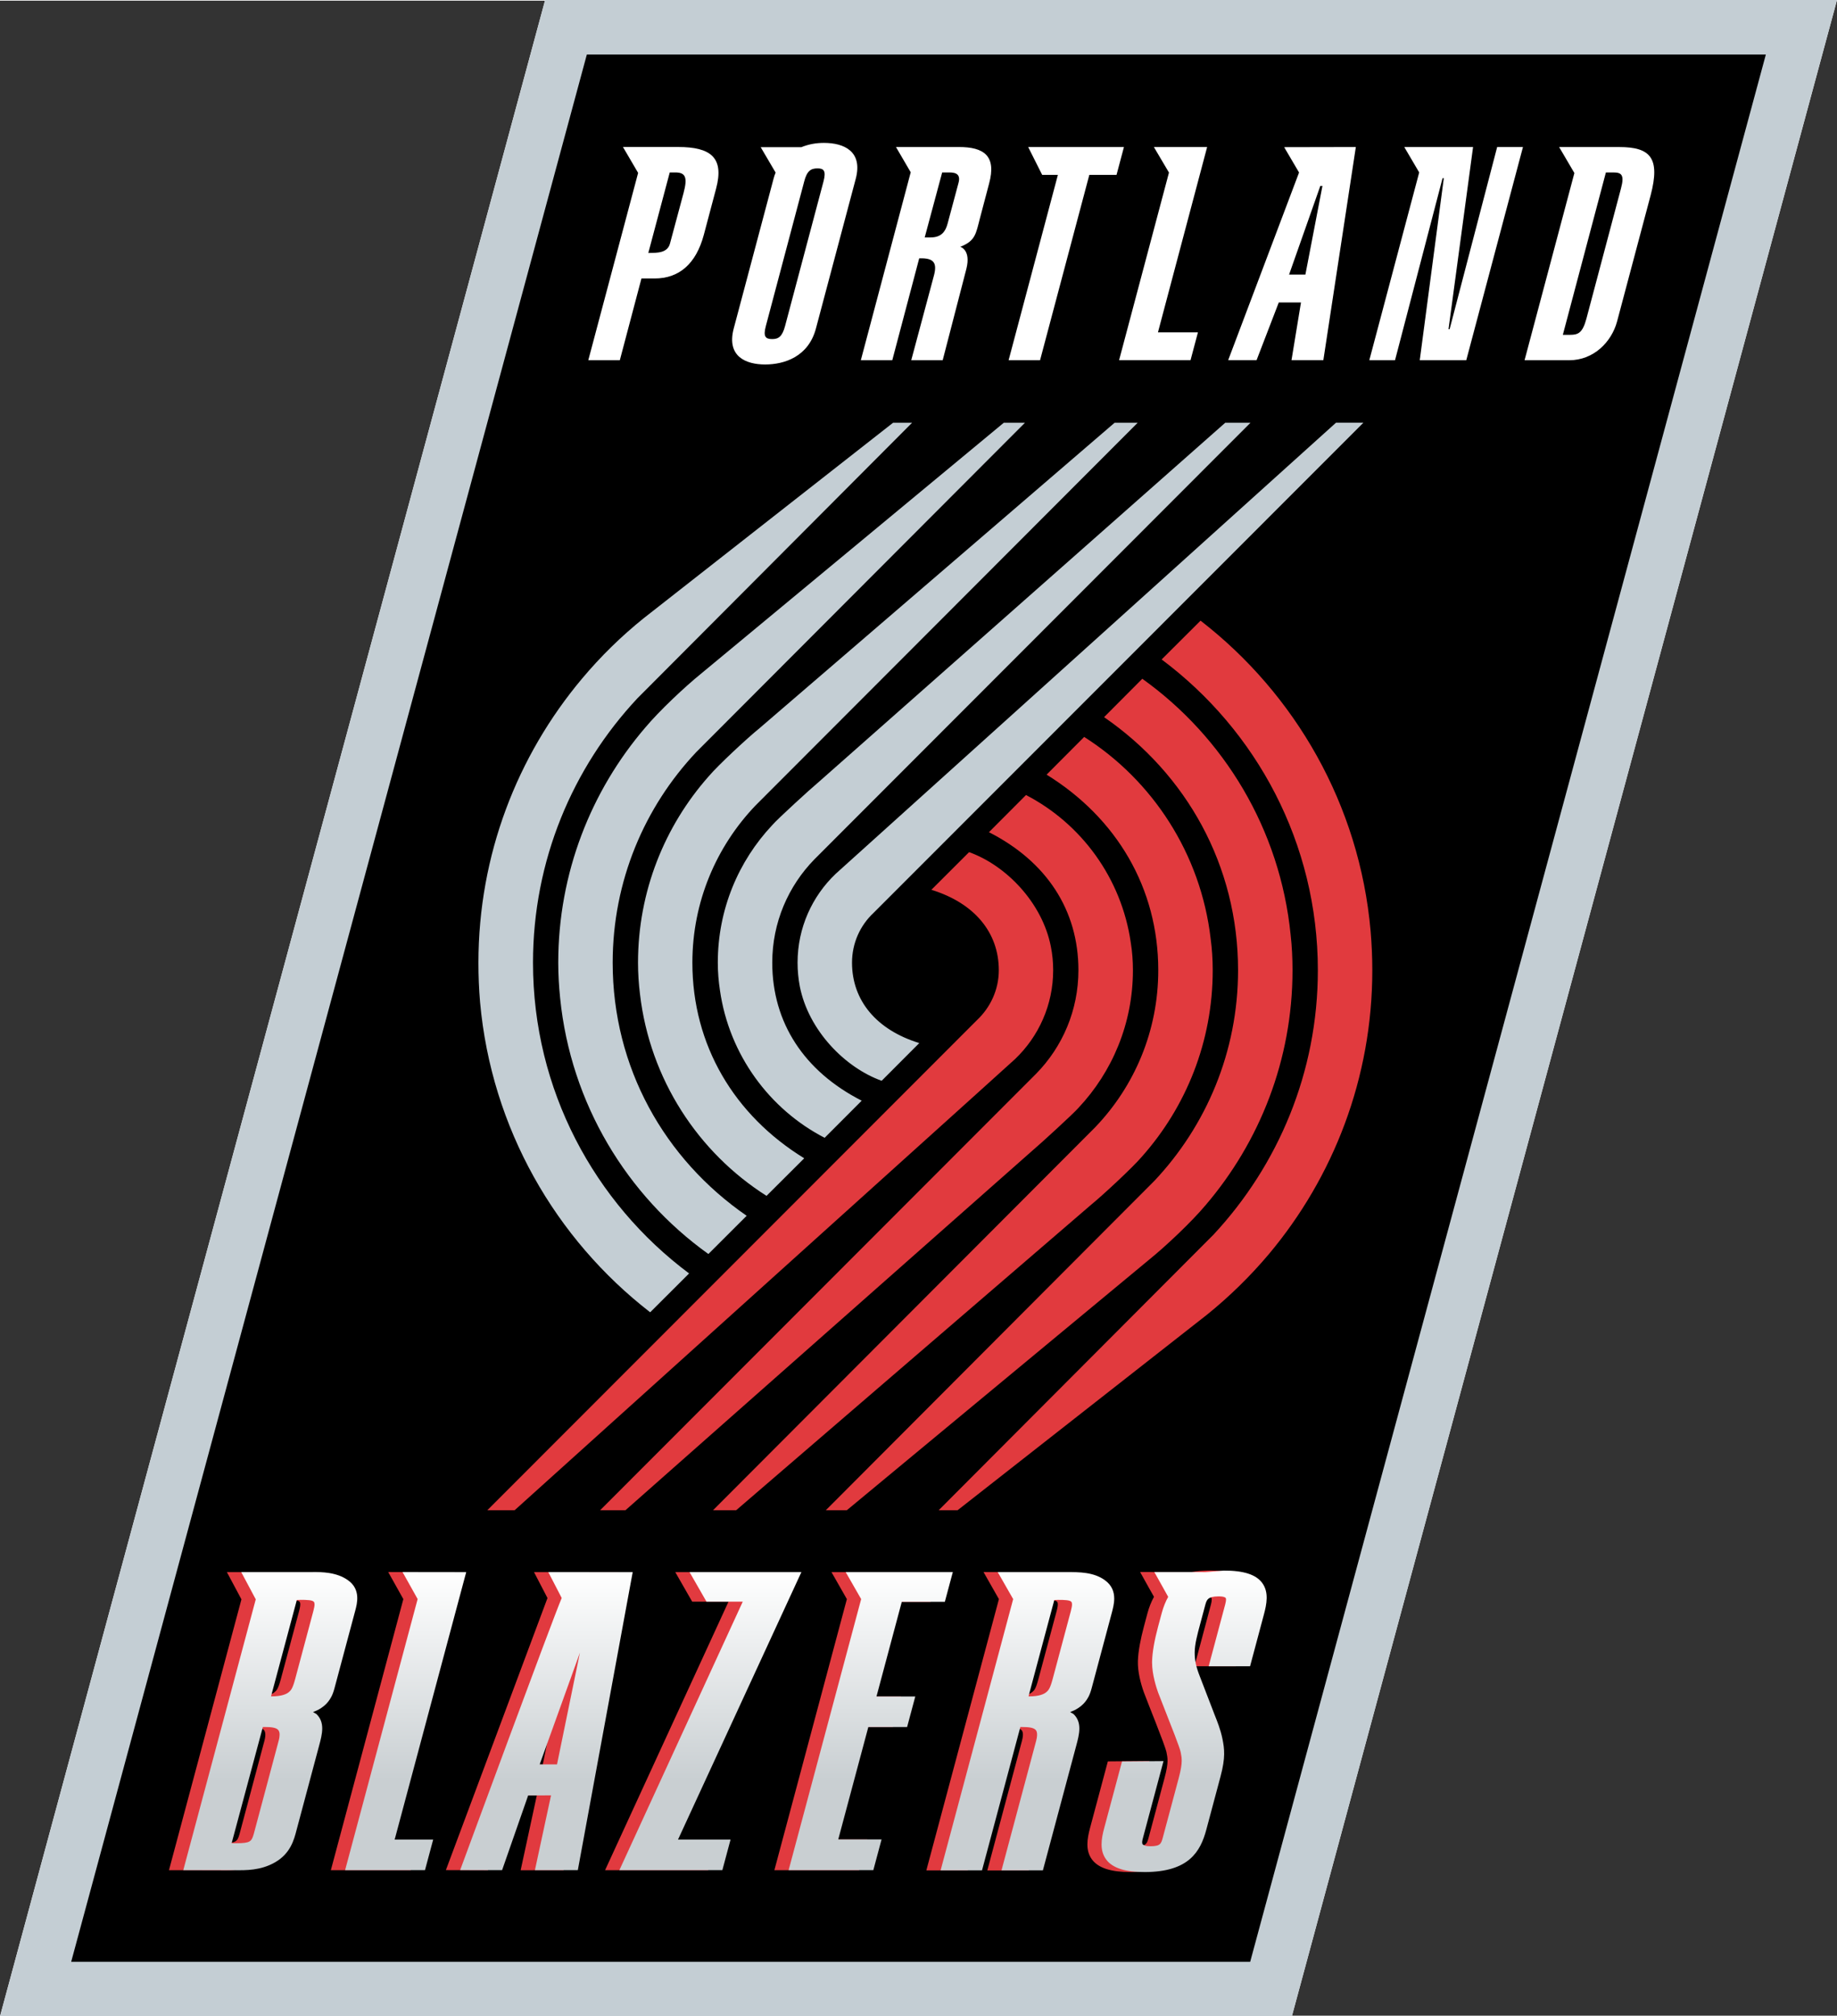
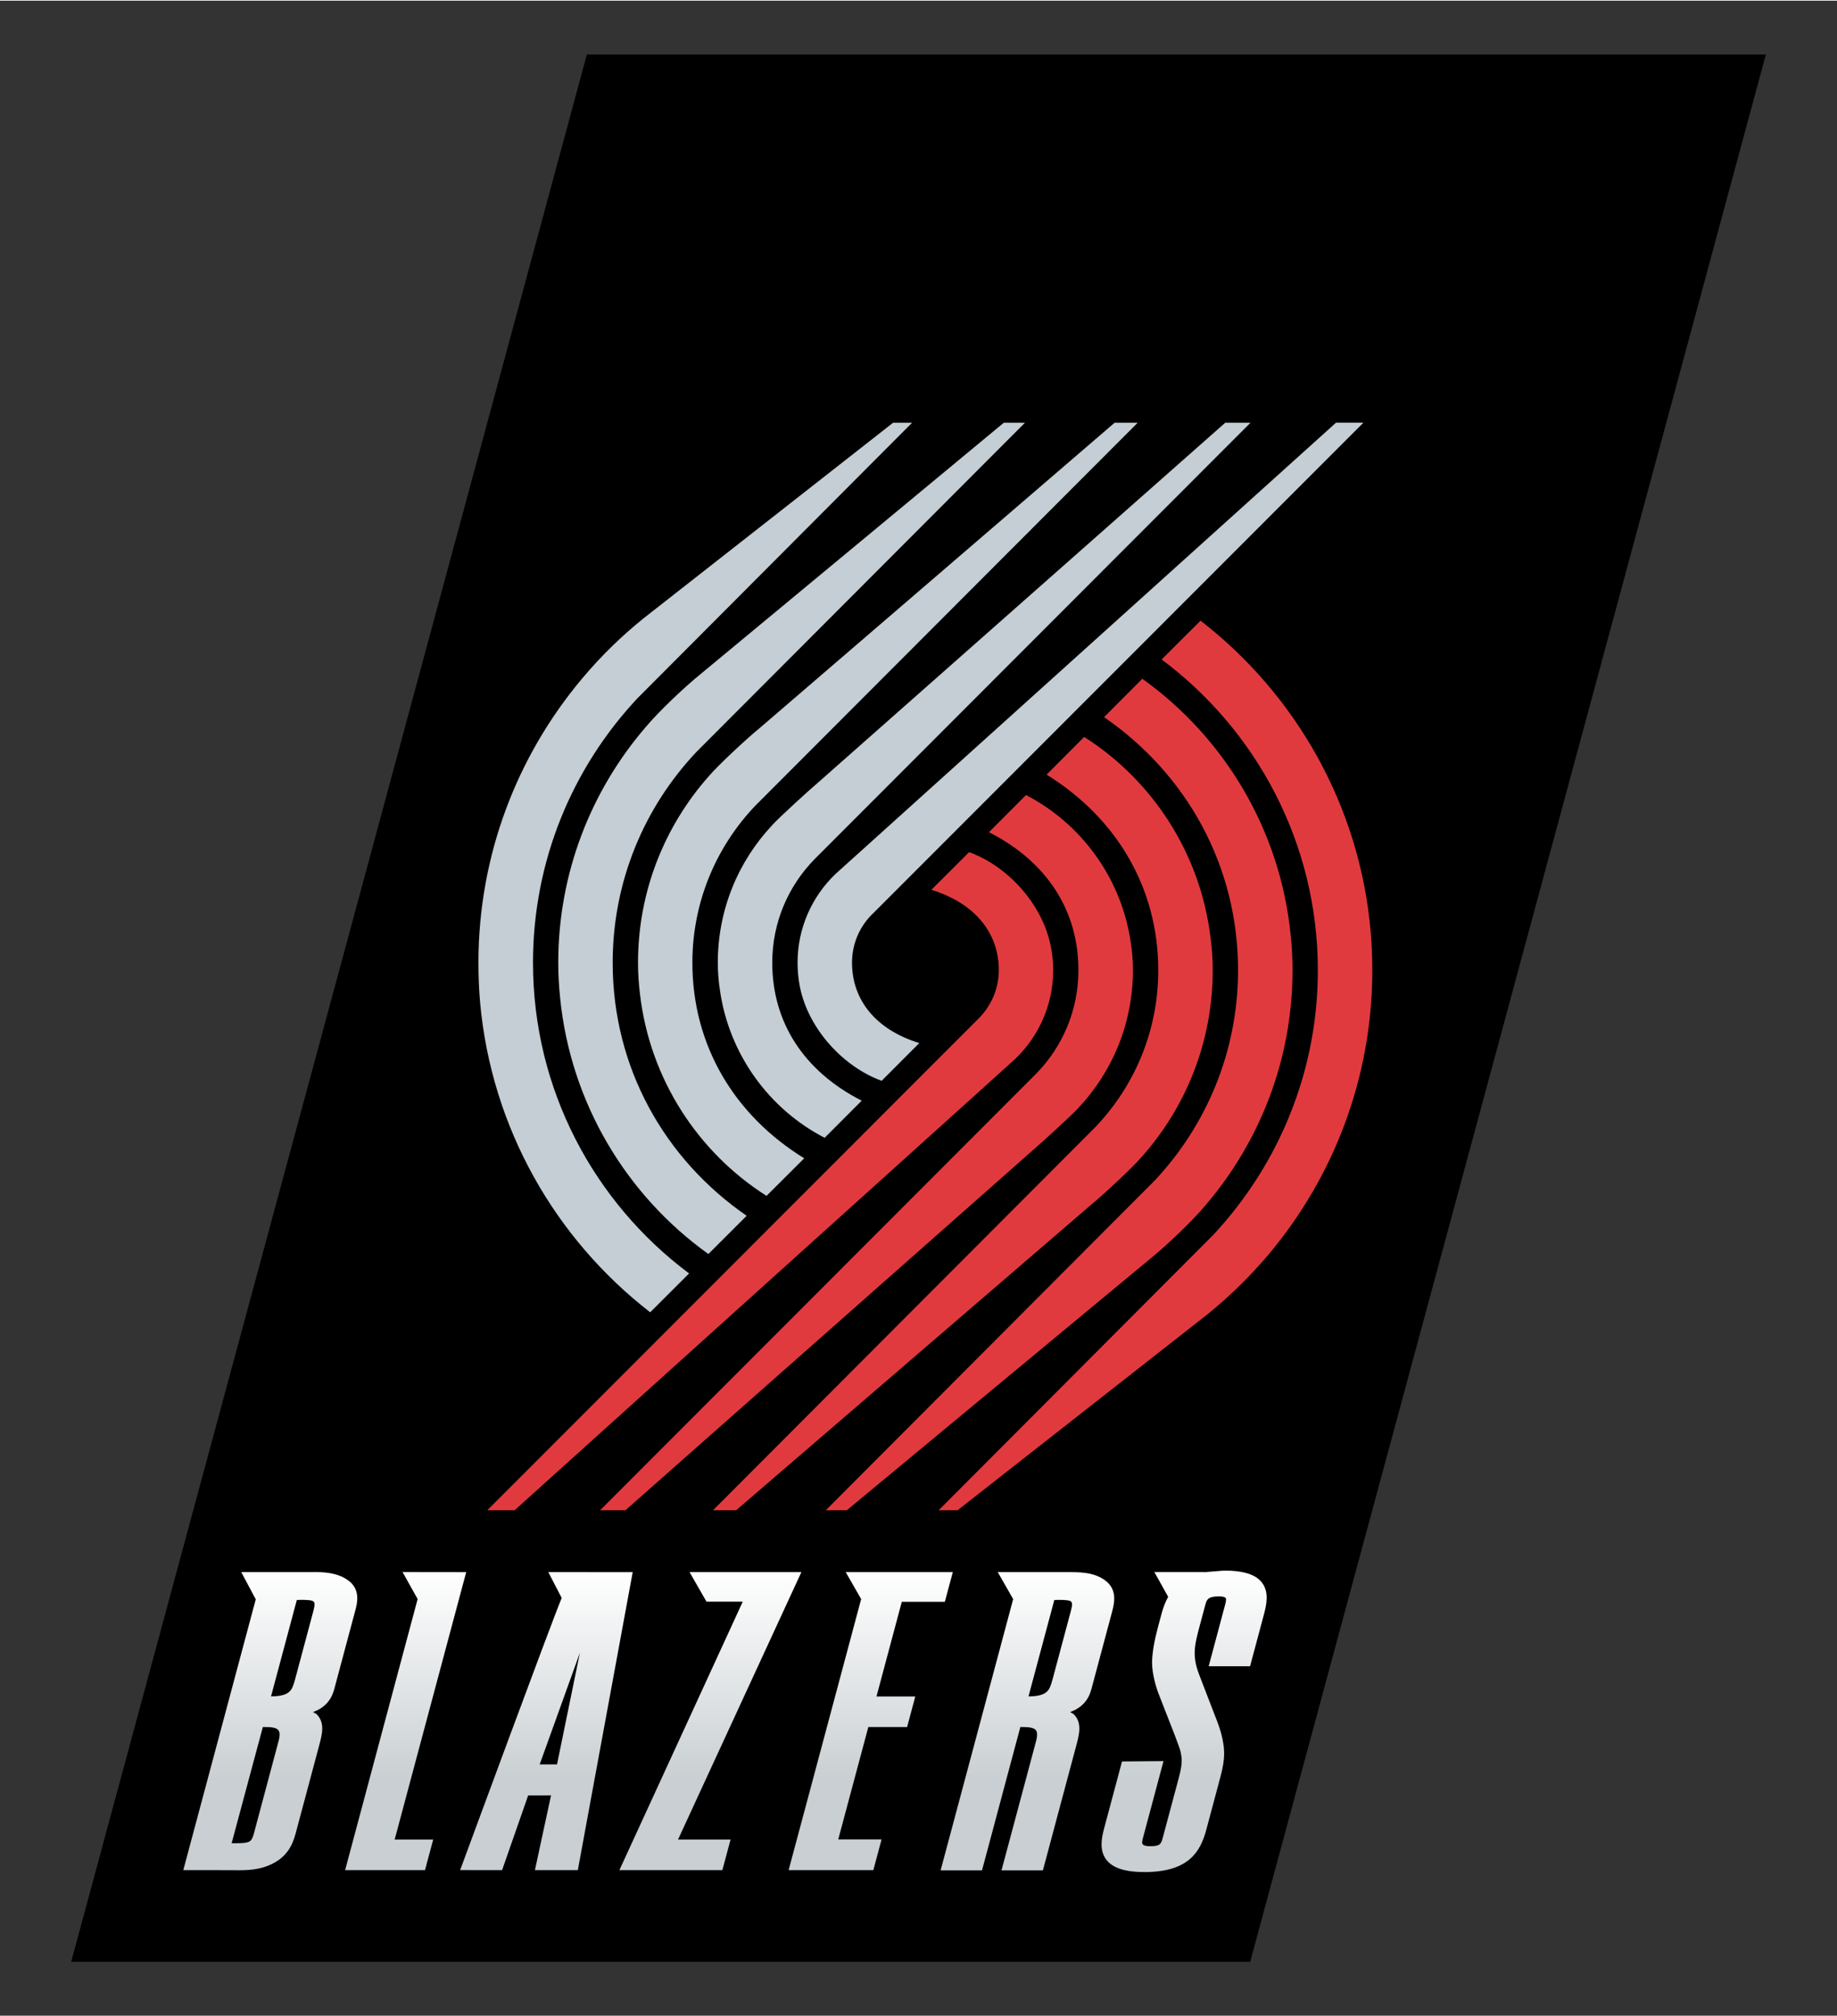
<svg xmlns="http://www.w3.org/2000/svg" xmlns:ns1="http://sodipodi.sourceforge.net/DTD/sodipodi-0.dtd" xmlns:ns2="http://www.inkscape.org/namespaces/inkscape" xmlns:xlink="http://www.w3.org/1999/xlink" version="1.0" width="395.008" height="433.477" viewBox="0 0 63.151 69.255" id="svg5946" ns1:docname="Portland_Trail_Blazers_2003.svg" ns2:version="1.0.2-2 (e86c870879, 2021-01-15)">
  <rect x="0" y="0" width="63.151" height="69.255" fill="#333333" stroke="none" />
  <ns1:namedview pagecolor="#ffffff" bordercolor="#666666" borderopacity="1" objecttolerance="10" gridtolerance="10" guidetolerance="10" ns2:pageopacity="0" ns2:pageshadow="2" ns2:window-width="1366" ns2:window-height="705" id="namedview14039" showgrid="false" showguides="true" ns2:guide-bbox="true" ns2:snap-global="true" ns2:zoom="1" ns2:cx="229.68045" ns2:cy="216.25933" ns2:window-x="-8" ns2:window-y="-8" ns2:window-maximized="1" ns2:current-layer="layer8" />
  <defs id="defs5948">
    <linearGradient x1="0" y1="0" x2="1" y2="0" id="linearGradient3180" gradientUnits="userSpaceOnUse" gradientTransform="matrix(0,-56.705,-56.705,0,154.99,1846.706)" spreadMethod="pad">
      <stop id="stop3182" style="stop-color:#ffffff;stop-opacity:1" offset="0" />
      <stop id="stop3184" style="stop-color:#cad0d3;stop-opacity:1" offset="0.708" />
      <stop id="stop3186" style="stop-color:#cad0d3;stop-opacity:1" offset="0.708" />
      <stop id="stop3188" style="stop-color:#cad0d3;stop-opacity:1" offset="1" />
    </linearGradient>
    <linearGradient x1="0" y1="0" x2="1" y2="0" id="linearGradient5816" xlink:href="#linearGradient3180" gradientUnits="userSpaceOnUse" gradientTransform="matrix(0,17.731,-17.708,0,215.213,-42.209)" spreadMethod="pad" />
    <linearGradient x1="0" y1="0" x2="1" y2="0" id="linearGradient3158" gradientUnits="userSpaceOnUse" gradientTransform="matrix(0,-57.334,-57.334,0,331.404,1847.273)" spreadMethod="pad">
      <stop id="stop3160" style="stop-color:#ffffff;stop-opacity:1" offset="0" />
      <stop id="stop3162" style="stop-color:#cad0d3;stop-opacity:1" offset="0.708" />
      <stop id="stop3164" style="stop-color:#cad0d3;stop-opacity:1" offset="0.708" />
      <stop id="stop3166" style="stop-color:#cad0d3;stop-opacity:1" offset="1" />
    </linearGradient>
    <linearGradient x1="0" y1="0" x2="1" y2="0" id="linearGradient5821" xlink:href="#linearGradient3158" gradientUnits="userSpaceOnUse" gradientTransform="matrix(0,17.928,-17.904,0,270.305,-42.386)" spreadMethod="pad" />
    <linearGradient x1="0" y1="0" x2="1" y2="0" id="linearGradient3136" gradientUnits="userSpaceOnUse" gradientTransform="matrix(0,-56.717,-56.717,0,301.189,1846.707)" spreadMethod="pad">
      <stop id="stop3138" style="stop-color:#ffffff;stop-opacity:1" offset="0" />
      <stop id="stop3140" style="stop-color:#cad0d3;stop-opacity:1" offset="0.708" />
      <stop id="stop3142" style="stop-color:#cad0d3;stop-opacity:1" offset="0.708" />
      <stop id="stop3144" style="stop-color:#cad0d3;stop-opacity:1" offset="1" />
    </linearGradient>
    <linearGradient x1="0" y1="0" x2="1" y2="0" id="linearGradient5826" xlink:href="#linearGradient3136" gradientUnits="userSpaceOnUse" gradientTransform="matrix(0,17.735,-17.712,0,260.869,-42.209)" spreadMethod="pad" />
    <linearGradient x1="0" y1="0" x2="1" y2="0" id="linearGradient3114" gradientUnits="userSpaceOnUse" gradientTransform="matrix(0,-56.677,-56.677,0,270.876,1846.702)" spreadMethod="pad">
      <stop id="stop3116" style="stop-color:#ffffff;stop-opacity:1" offset="0" />
      <stop id="stop3118" style="stop-color:#cad0d3;stop-opacity:1" offset="0.708" />
      <stop id="stop3120" style="stop-color:#cad0d3;stop-opacity:1" offset="0.708" />
      <stop id="stop3122" style="stop-color:#cad0d3;stop-opacity:1" offset="1" />
    </linearGradient>
    <linearGradient x1="0" y1="0" x2="1" y2="0" id="linearGradient5831" xlink:href="#linearGradient3114" gradientUnits="userSpaceOnUse" gradientTransform="matrix(0,17.723,-17.699,0,251.403,-42.208)" spreadMethod="pad" />
    <linearGradient x1="0" y1="0" x2="1" y2="0" id="linearGradient3092" gradientUnits="userSpaceOnUse" gradientTransform="matrix(0,-56.677,-56.677,0,239.917,1846.702)" spreadMethod="pad">
      <stop id="stop3094" style="stop-color:#ffffff;stop-opacity:1" offset="0" />
      <stop id="stop3096" style="stop-color:#cad0d3;stop-opacity:1" offset="0.708" />
      <stop id="stop3098" style="stop-color:#cad0d3;stop-opacity:1" offset="0.708" />
      <stop id="stop3100" style="stop-color:#cad0d3;stop-opacity:1" offset="1" />
    </linearGradient>
    <linearGradient x1="0" y1="0" x2="1" y2="0" id="linearGradient5836" xlink:href="#linearGradient3092" gradientUnits="userSpaceOnUse" gradientTransform="matrix(0,17.723,-17.699,0,241.735,-42.208)" spreadMethod="pad" />
    <linearGradient x1="0" y1="0" x2="1" y2="0" id="linearGradient3070" gradientUnits="userSpaceOnUse" gradientTransform="matrix(0,-56.685,-56.685,0,208.298,1846.702)" spreadMethod="pad">
      <stop id="stop3072" style="stop-color:#ffffff;stop-opacity:1" offset="0" />
      <stop id="stop3074" style="stop-color:#cad0d3;stop-opacity:1" offset="0.708" />
      <stop id="stop3076" style="stop-color:#cad0d3;stop-opacity:1" offset="0.708" />
      <stop id="stop3078" style="stop-color:#cad0d3;stop-opacity:1" offset="1" />
    </linearGradient>
    <linearGradient x1="0" y1="0" x2="1" y2="0" id="linearGradient5841" xlink:href="#linearGradient3070" gradientUnits="userSpaceOnUse" gradientTransform="matrix(0,17.725,-17.702,0,231.86,-42.208)" spreadMethod="pad" />
    <linearGradient x1="0" y1="0" x2="1" y2="0" id="linearGradient3048" gradientUnits="userSpaceOnUse" gradientTransform="matrix(0,-56.69,-56.69,0,181.068,1846.715)" spreadMethod="pad">
      <stop id="stop3050" style="stop-color:#ffffff;stop-opacity:1" offset="0" />
      <stop id="stop3052" style="stop-color:#cad0d3;stop-opacity:1" offset="0.708" />
      <stop id="stop3054" style="stop-color:#cad0d3;stop-opacity:1" offset="0.708" />
      <stop id="stop3056" style="stop-color:#cad0d3;stop-opacity:1" offset="1" />
    </linearGradient>
    <linearGradient x1="0" y1="0" x2="1" y2="0" id="linearGradient5846" xlink:href="#linearGradient3048" gradientUnits="userSpaceOnUse" gradientTransform="matrix(0,10.105,-10.091,0,38.325,80.73)" spreadMethod="pad" />
    <linearGradient x1="0" y1="0" x2="1" y2="0" id="linearGradient3026" gradientUnits="userSpaceOnUse" gradientTransform="matrix(0,-56.686,-56.686,0,154.931,1846.702)" spreadMethod="pad">
      <stop id="stop3028" style="stop-color:#ffffff;stop-opacity:1" offset="0" />
      <stop id="stop3030" style="stop-color:#c9cfd2;stop-opacity:1" offset="0.708" />
      <stop id="stop3032" style="stop-color:#c9cfd2;stop-opacity:1" offset="0.708" />
      <stop id="stop3034" style="stop-color:#c9cfd2;stop-opacity:1" offset="1" />
    </linearGradient>
    <linearGradient x1="0" y1="0" x2="1" y2="0" id="linearGradient5914" xlink:href="#linearGradient3026" gradientUnits="userSpaceOnUse" gradientTransform="matrix(0,10.104,-10.091,0,33.673,80.732)" spreadMethod="pad" />
    <linearGradient x1="0" y1="0" x2="1" y2="0" id="linearGradient3004" gradientUnits="userSpaceOnUse" gradientTransform="matrix(0,-57.321,-57.321,0,331.404,1847.213)" spreadMethod="pad">
      <stop id="stop3006" style="stop-color:#ffffff;stop-opacity:1" offset="0" />
      <stop id="stop3008" style="stop-color:#c9cfd2;stop-opacity:1" offset="0.708" />
      <stop id="stop3010" style="stop-color:#c9cfd2;stop-opacity:1" offset="0.708" />
      <stop id="stop3012" style="stop-color:#c9cfd2;stop-opacity:1" offset="1" />
    </linearGradient>
    <linearGradient x1="0" y1="0" x2="1" y2="0" id="linearGradient5919" xlink:href="#linearGradient3004" gradientUnits="userSpaceOnUse" gradientTransform="matrix(0,10.217,-10.204,0,65.087,80.641)" spreadMethod="pad" />
    <linearGradient x1="0" y1="0" x2="1" y2="0" id="linearGradient2982" gradientUnits="userSpaceOnUse" gradientTransform="matrix(0,-56.717,-56.717,0,301.134,1846.702)" spreadMethod="pad">
      <stop id="stop2984" style="stop-color:#ffffff;stop-opacity:1" offset="0" />
      <stop id="stop2986" style="stop-color:#c9cfd2;stop-opacity:1" offset="0.708" />
      <stop id="stop2988" style="stop-color:#c9cfd2;stop-opacity:1" offset="0.708" />
      <stop id="stop2990" style="stop-color:#c9cfd2;stop-opacity:1" offset="1" />
    </linearGradient>
    <linearGradient x1="0" y1="0" x2="1" y2="0" id="linearGradient5924" xlink:href="#linearGradient2982" gradientUnits="userSpaceOnUse" gradientTransform="matrix(0,10.109,-10.096,0,59.698,80.732)" spreadMethod="pad" />
    <linearGradient x1="0" y1="0" x2="1" y2="0" id="linearGradient2960" gradientUnits="userSpaceOnUse" gradientTransform="matrix(0,-56.677,-56.677,0,270.876,1846.698)" spreadMethod="pad">
      <stop id="stop2962" style="stop-color:#ffffff;stop-opacity:1" offset="0" />
      <stop id="stop2964" style="stop-color:#c9cfd2;stop-opacity:1" offset="0.708" />
      <stop id="stop2966" style="stop-color:#c9cfd2;stop-opacity:1" offset="0.708" />
      <stop id="stop2968" style="stop-color:#c9cfd2;stop-opacity:1" offset="1" />
    </linearGradient>
    <linearGradient x1="0" y1="0" x2="1" y2="0" id="linearGradient5929" xlink:href="#linearGradient2960" gradientUnits="userSpaceOnUse" gradientTransform="matrix(0,10.102,-10.089,0,54.312,80.733)" spreadMethod="pad" />
    <linearGradient x1="0" y1="0" x2="1" y2="0" id="linearGradient2938" gradientUnits="userSpaceOnUse" gradientTransform="matrix(0,-56.677,-56.677,0,239.917,1846.698)" spreadMethod="pad">
      <stop id="stop2940" style="stop-color:#ffffff;stop-opacity:1" offset="0" />
      <stop id="stop2942" style="stop-color:#c9cfd2;stop-opacity:1" offset="0.708" />
      <stop id="stop2944" style="stop-color:#c9cfd2;stop-opacity:1" offset="0.708" />
      <stop id="stop2946" style="stop-color:#c9cfd2;stop-opacity:1" offset="1" />
    </linearGradient>
    <linearGradient x1="0" y1="0" x2="1" y2="0" id="linearGradient5934" xlink:href="#linearGradient2938" gradientUnits="userSpaceOnUse" gradientTransform="matrix(0,10.102,-10.089,0,48.801,80.733)" spreadMethod="pad" />
    <linearGradient x1="0" y1="0" x2="1" y2="0" id="linearGradient2916" gradientUnits="userSpaceOnUse" gradientTransform="matrix(0,-56.685,-56.685,0,208.252,1846.7)" spreadMethod="pad">
      <stop id="stop2918" style="stop-color:#ffffff;stop-opacity:1" offset="0" />
      <stop id="stop2920" style="stop-color:#c9cfd2;stop-opacity:1" offset="0.708" />
      <stop id="stop2922" style="stop-color:#c9cfd2;stop-opacity:1" offset="0.708" />
      <stop id="stop2924" style="stop-color:#c9cfd2;stop-opacity:1" offset="1" />
    </linearGradient>
    <linearGradient x1="0" y1="0" x2="1" y2="0" id="linearGradient5939" xlink:href="#linearGradient2916" gradientUnits="userSpaceOnUse" gradientTransform="matrix(0,10.104,-10.091,0,43.164,80.732)" spreadMethod="pad" />
    <linearGradient x1="0" y1="0" x2="1" y2="0" id="linearGradient2894" gradientUnits="userSpaceOnUse" gradientTransform="matrix(0,-56.688,-56.688,0,181.068,1846.713)" spreadMethod="pad">
      <stop id="stop2896" style="stop-color:#ffffff;stop-opacity:1" offset="0" />
      <stop id="stop2898" style="stop-color:#c9cfd2;stop-opacity:1" offset="0.708" />
      <stop id="stop2900" style="stop-color:#c9cfd2;stop-opacity:1" offset="0.708" />
      <stop id="stop2902" style="stop-color:#c9cfd2;stop-opacity:1" offset="1" />
    </linearGradient>
    <linearGradient x1="0" y1="0" x2="1" y2="0" id="linearGradient5944" xlink:href="#linearGradient2894" gradientUnits="userSpaceOnUse" gradientTransform="matrix(0,10.104,-10.091,0,38.325,80.73)" spreadMethod="pad" />
    <linearGradient id="SVGID_15_" gradientUnits="userSpaceOnUse" x1="-162.763" y1="477.106" x2="-158.013" y2="477.106" gradientTransform="matrix(0,8.235,8.235,0,-3965.347,1632.58)">
      <stop offset="0" style="stop-color:#FFFFFF" id="stop10607" />
      <stop offset="0.146" style="stop-color:#FFFFFF" id="stop10609" />
      <stop offset="0.282" style="stop-color:#FAFBFB" id="stop10611" />
      <stop offset="0.442" style="stop-color:#ECEFF1" id="stop10613" />
      <stop offset="0.615" style="stop-color:#D4DBE0" id="stop10615" />
      <stop offset="0.708" style="stop-color:#C4CED4" id="stop10617" />
      <stop offset="1" style="stop-color:#C4CED4" id="stop10619" />
    </linearGradient>
  </defs>
  <g ns2:groupmode="layer" id="layer8" ns2:label="Layer 1" transform="translate(-24.38,-26.723)" style="display:inline;opacity:1">
    <g id="g14862">
-       <path d="M 24.38,96.001 H 68.79 L 87.531,26.699 H 43.121 Z" id="path2832" style="fill:#ffffff;fill-opacity:1;fill-rule:nonzero;stroke:none;stroke-width:0.57" ns1:nodetypes="ccccc" />
-       <path d="M 24.38,96.001 H 68.79 L 87.531,26.699 H 43.121 Z" id="path2836" style="fill:#c4ced4;fill-opacity:1;fill-rule:nonzero;stroke:none;stroke-width:0.57" ns1:nodetypes="ccccc" />
      <path d="M 26.827,94.126 44.554,28.574 h 40.531 L 67.358,94.126 Z" id="path2838" style="fill:#000000;fill-opacity:1;fill-rule:nonzero;stroke:none;stroke-width:0.57" ns1:nodetypes="ccccc" />
-       <path id="path2870" style="color:#000000;font-style:normal;font-variant:normal;font-weight:normal;font-stretch:normal;font-size:medium;line-height:normal;font-family:sans-serif;font-variant-ligatures:normal;font-variant-position:normal;font-variant-caps:normal;font-variant-numeric:normal;font-variant-alternates:normal;font-variant-east-asian:normal;font-feature-settings:normal;font-variation-settings:normal;text-indent:0;text-align:start;text-decoration:none;text-decoration-line:none;text-decoration-style:solid;text-decoration-color:#000000;letter-spacing:normal;word-spacing:normal;text-transform:none;writing-mode:lr-tb;direction:ltr;text-orientation:mixed;dominant-baseline:auto;baseline-shift:baseline;text-anchor:start;white-space:normal;shape-padding:0;shape-margin:0;inline-size:0;clip-rule:nonzero;display:inline;overflow:visible;visibility:visible;opacity:1;isolation:auto;mix-blend-mode:normal;color-interpolation:sRGB;color-interpolation-filters:linearRGB;solid-color:#000000;solid-opacity:1;vector-effect:none;fill:#e13a3f;fill-opacity:1;fill-rule:nonzero;stroke:none;stroke-width:1;stroke-linecap:butt;stroke-linejoin:miter;stroke-miterlimit:4;stroke-dasharray:none;stroke-dashoffset:0;stroke-opacity:1;color-rendering:auto;image-rendering:auto;shape-rendering:auto;text-rendering:auto;enable-background:accumulate;stop-color:#000000;stop-opacity:1" d="m 65.35,80.731 -1.776,-0.002 0.295,0.531 0.182,0.322 c -0.1,0.181 -0.172,0.37 -0.223,0.559 l -0.125,0.469 c -0.109,0.409 -0.194,0.829 -0.205,1.178 -0.012,0.355 0.096,0.774 0.205,1.076 0.055,0.153 0.238,0.608 0.414,1.059 0.088,0.225 0.174,0.448 0.24,0.627 0.066,0.179 0.114,0.324 0.121,0.361 0.042,0.223 0.084,0.344 -0.066,0.906 l -0.541,2.026 c -0.031,0.116 -0.054,0.19 -0.102,0.234 -0.047,0.044 -0.135,0.077 -0.324,0.078 -0.094,7.8e-4 -0.162,-0.011 -0.205,-0.025 -0.043,-0.015 -0.06,-0.032 -0.07,-0.049 -0.021,-0.034 -0.016,-0.105 0.01,-0.201 l 0.711,-2.653 -1.426,0.012 -0.613,2.291 c -0.097,0.364 -0.165,0.763 0.066,1.078 0.225,0.304 0.671,0.436 1.342,0.434 0.741,-0.004 1.22,-0.178 1.537,-0.451 0.318,-0.274 0.467,-0.642 0.566,-1.012 0,0 0.388,-1.453 0.488,-1.824 0.173,-0.646 0.134,-0.958 0.064,-1.299 -0.07,-0.348 -0.203,-0.658 -0.301,-0.902 l -0.465,-1.209 c -0.132,-0.33 -0.189,-0.557 -0.188,-0.852 0.002,-0.291 0.092,-0.621 0.207,-1.049 l 0.15,-0.565 c 0.027,-0.101 0.051,-0.174 0.104,-0.223 0.053,-0.049 0.149,-0.088 0.354,-0.09 0.152,-0.002 0.237,0.035 0.25,0.053 0.01,0.014 0.021,0.084 -0.016,0.223 l -0.568,2.127 h 1.422 l 0.014,-0.053 0.461,-1.725 c 0.092,-0.345 0.183,-0.762 -0.057,-1.088 -0.22,-0.298 -0.661,-0.427 -1.322,-0.424 -0.228,0.001 -0.429,0.02 -0.611,0.051 z m -7.159,1e-6 0.529,0.93 -2.471,9.234 -0.023,0.09 h 1.424 l 1.319,-4.928 h 0.053 c 0.239,0 0.392,0.03 0.459,0.09 0.03,0.027 0.052,0.06 0.061,0.121 0.009,0.061 8.62e-4,0.147 -0.031,0.268 l -1.19,4.45 h 1.422 l 1.151,-4.295 c 0.052,-0.194 0.1,-0.388 0.102,-0.572 0.001,-0.184 -0.05,-0.363 -0.199,-0.504 -0.051,-0.048 -0.069,-0.043 -0.115,-0.066 0.055,-0.02 0.073,-0.02 0.174,-0.076 0.115,-0.064 0.24,-0.15 0.342,-0.277 0.08,-0.104 0.156,-0.222 0.221,-0.465 l 0.668,-2.492 c 0,0 0.021,-0.084 0.023,-0.092 l 0.002,-0.002 c 0.047,-0.176 0.096,-0.376 0.08,-0.576 -0.016,-0.2 -0.106,-0.401 -0.32,-0.555 -0.392,-0.284 -0.886,-0.279 -1.311,-0.279 z m 1.944,0.961 c 0.033,-0.002 0.089,-0.004 0.193,-0.004 l -4e-6,-5e-6 c 0.131,7.51e-4 0.288,0.013 0.342,0.033 0.053,0.02 0.064,0.036 0.072,0.086 0.008,0.05 -0.004,0.137 -0.037,0.262 l -0.629,2.346 c -0.047,0.175 -0.084,0.274 -0.117,0.332 -0.033,0.059 -0.058,0.078 -0.094,0.109 -0.067,0.059 -0.236,0.15 -0.617,0.15 0.142,-0.529 0.864,-3.23 0.887,-3.315 z m -7.171,-0.959 0.529,0.928 -2.492,9.316 h 2.912 l 0.283,-1.055 h -1.49 l 1.035,-3.864 h 1.332 l 0.281,-1.049 h -1.334 l 0.871,-3.254 h 1.479 l 0.275,-1.022 z m -5.37,0 0.582,1.016 h 1.248 l -4.243,9.228 h 3.541 l 0.281,-1.049 h -1.807 l 4.243,-9.194 z m -4.856,0 0.463,0.891 -3.493,9.351 1.444,0.002 0.895,-2.567 0.787,-0.002 -0.555,2.571 1.475,-0.002 1.887,-10.241 z m 1.086,2.774 -0.785,3.836 -0.598,0.002 z m -6.098,-2.776 0.52,0.93 -2.492,9.316 h 2.746 l 0.281,-1.049 h -1.324 l 2.461,-9.194 z m -1.559,0.801 c -0.02,-0.186 -0.107,-0.372 -0.309,-0.516 -0.417,-0.303 -0.98,-0.283 -1.236,-0.283 l -2.442,4.5e-5 0.5,0.936 -2.491,9.308 1.604,0.002 c 0.418,0 0.991,0.05 1.549,-0.268 0.575,-0.328 0.676,-0.867 0.76,-1.18 l 0.762,-2.842 c 0.052,-0.194 0.1,-0.388 0.102,-0.572 0.001,-0.184 -0.05,-0.363 -0.199,-0.504 -0.051,-0.048 -0.069,-0.043 -0.115,-0.066 0.055,-0.02 0.073,-0.02 0.174,-0.076 0.115,-0.064 0.24,-0.15 0.342,-0.277 0.081,-0.104 0.156,-0.222 0.221,-0.465 L 36.088,82.111 c 0.056,-0.209 0.098,-0.394 0.078,-0.579 z m -1.881,0.156 c 0.131,7.51e-4 0.288,0.013 0.342,0.033 0.053,0.02 0.064,0.036 0.072,0.086 0.008,0.05 -0.004,0.137 -0.037,0.262 L 34.033,84.415 c -0.047,0.175 -0.086,0.274 -0.119,0.332 -0.033,0.059 -0.056,0.078 -0.092,0.109 -0.067,0.059 -0.226,0.15 -0.607,0.15 h -0.01 c 0.142,-0.529 0.864,-3.23 0.887,-3.315 0.033,-0.002 0.089,-0.004 0.193,-0.004 z m -1.361,4.368 h 0.055 c 0.239,0 0.392,0.03 0.459,0.09 0.03,0.027 0.05,0.06 0.059,0.121 0.009,0.061 0.003,0.147 -0.029,0.268 l -0.854,3.198 c -0.042,0.158 -0.079,0.218 -0.152,0.26 -0.072,0.04 -0.198,0.061 -0.459,0.061 h -0.15 z" ns1:nodetypes="cccccccccccccccccccccccccccccccccccccccccccccccccccccccccccccccccccccccccccccccccccccccccccccccccccccccccccccccccccccccccccccccccccccccccccccccccccccccccccccccccccccccc" />
      <path id="path3036" style="fill:url(#linearGradient5914);stroke:none;stroke-width:0.57" d="m 33.47,86.056 c 0.253,0 0.39,0.026 0.459,0.088 0.018,0.017 0.063,0.056 0.063,0.175 0,0.054 -0.009,0.124 -0.034,0.216 l -0.854,3.196 c -0.041,0.152 -0.081,0.22 -0.151,0.26 -0.078,0.044 -0.202,0.06 -0.46,0.06 h -0.15 c 0.045,-0.168 1.046,-3.895 1.073,-3.994 h 0.054 z m 1.648,-4.334 c 0.043,0.016 0.075,0.038 0.075,0.121 0,0.049 -0.012,0.121 -0.04,0.226 l -0.627,2.343 c -0.089,0.332 -0.148,0.385 -0.21,0.44 -0.079,0.071 -0.247,0.152 -0.609,0.152 h -0.01 c 0.044,-0.167 0.861,-3.217 0.887,-3.313 0.145,-0.007 0.427,-0.011 0.534,0.03 z m -0.039,-0.99 h -2.406 c 0,0 0.475,0.89 0.499,0.937 -0.014,0.054 -2.491,9.307 -2.491,9.307 l 1.603,0.001 0.15,0.001 c 0.404,0.005 0.907,0.012 1.399,-0.269 0.534,-0.304 0.658,-0.786 0.74,-1.105 l 0.78,-2.917 c 0.05,-0.187 0.104,-0.388 0.104,-0.578 0,-0.183 -0.05,-0.356 -0.201,-0.499 -1.6e-4,0 -0.056,-0.033 -0.115,-0.066 0.085,-0.038 0.174,-0.076 0.174,-0.076 0.149,-0.082 0.258,-0.17 0.342,-0.276 0.078,-0.101 0.154,-0.212 0.221,-0.465 l 0.689,-2.575 c -3.25e-4,0.002 0.023,-0.085 0.023,-0.085 0.069,-0.257 0.197,-0.737 -0.243,-1.052 -0.394,-0.286 -0.921,-0.285 -1.205,-0.284 z m 30.746,-3.1e-4 c 0.012,-9.69e-4 -1.642,-0.002 -1.642,-0.002 l -0.12,-3.42e-4 c 0,0 0.438,0.785 0.476,0.854 -0.088,0.159 -0.163,0.338 -0.222,0.558 L 64.191,82.61 c -0.126,0.471 -0.195,0.867 -0.205,1.178 -5.7e-4,0.018 -0.001,0.036 -0.001,0.054 0,0.42 0.156,0.885 0.205,1.022 l 0.231,0.593 c 0.207,0.523 0.519,1.314 0.545,1.455 l 0.007,0.036 c 0.016,0.084 0.031,0.161 0.031,0.264 0,0.134 -0.025,0.311 -0.104,0.606 l -0.542,2.025 c -0.06,0.225 -0.083,0.309 -0.426,0.312 -0.18,0 -0.246,-0.036 -0.269,-0.066 -0.031,-0.04 -0.02,-0.113 0.006,-0.209 l 0.709,-2.651 -1.426,0.012 -0.613,2.291 c -0.101,0.375 -0.162,0.766 0.067,1.077 0.217,0.295 0.656,0.437 1.341,0.433 1.508,-0.007 1.902,-0.706 2.104,-1.461 l 0.488,-1.826 c 0.173,-0.646 0.136,-0.945 0.064,-1.297 -0.063,-0.311 -0.178,-0.596 -0.27,-0.826 L 66.103,85.553 65.638,84.346 c -0.14,-0.352 -0.189,-0.575 -0.188,-0.853 0.002,-0.28 0.085,-0.591 0.191,-0.985 l 0.168,-0.628 c 0.052,-0.192 0.083,-0.309 0.456,-0.313 0.199,-0.002 0.243,0.044 0.25,0.053 0.01,0.013 0.028,0.061 -0.016,0.223 l -0.568,2.125 h 1.423 l 0.475,-1.777 c 0.096,-0.358 0.178,-0.766 -0.058,-1.086 -0.212,-0.289 -0.645,-0.428 -1.321,-0.424 z m -4.667,0.99 c 0.043,0.016 0.075,0.038 0.075,0.121 0,0.05 -0.012,0.121 -0.04,0.227 l -0.627,2.343 c -0.089,0.332 -0.148,0.385 -0.21,0.44 -0.079,0.071 -0.247,0.152 -0.609,0.152 h -0.01 c 0.045,-0.166 0.861,-3.217 0.887,-3.313 0.145,-0.007 0.428,-0.011 0.534,0.03 z m -2.479,-0.99 c 0,0 0.504,0.882 0.531,0.929 -0.015,0.056 -2.494,9.322 -2.494,9.322 h 1.423 c 0,0 1.291,-4.823 1.318,-4.926 h 0.054 c 0.253,0 0.39,0.026 0.459,0.088 0.027,0.023 0.107,0.096 0.029,0.391 l -1.19,4.447 h 1.423 l 1.149,-4.295 c 0.05,-0.187 0.104,-0.388 0.104,-0.578 0,-0.183 -0.05,-0.356 -0.201,-0.499 0,0 -0.057,-0.033 -0.115,-0.067 0.086,-0.038 0.174,-0.076 0.174,-0.076 0.149,-0.082 0.258,-0.17 0.343,-0.276 0.079,-0.102 0.154,-0.213 0.221,-0.465 l 0.692,-2.588 c 0.038,-0.142 0.085,-0.318 0.085,-0.497 0,-0.223 -0.073,-0.453 -0.325,-0.634 C 61.974,80.732 61.488,80.732 61.058,80.732 Z m -5.226,6.56e-4 c 0,0 0.503,0.881 0.531,0.928 -0.015,0.056 -2.493,9.315 -2.493,9.315 h 2.912 l 0.283,-1.056 h -1.489 c 0.045,-0.167 1.007,-3.763 1.034,-3.863 h 1.333 l 0.281,-1.049 h -1.334 c 0.044,-0.166 0.844,-3.154 0.87,-3.253 h 1.48 l 0.274,-1.023 h -0.092 z m -5.368,0 0.582,1.016 h 1.247 c -0.09,0.196 -4.241,9.227 -4.241,9.227 h 3.54 l 0.281,-1.049 h -1.806 c 0.09,-0.196 4.242,-9.195 4.242,-9.195 h -0.11 z m -3.769,2.769 c -0.25,1.219 -0.769,3.753 -0.787,3.84 -0.084,0 -0.458,6.27e-4 -0.596,9.69e-4 0.053,-0.147 0.957,-2.659 1.383,-3.841 z m -0.626,-1.879 c -0.334,0.785 -3.327,8.908 -3.456,9.257 l -0.035,0.094 0.386,0.002 h 1.056 c 0,0 0.866,-2.481 0.896,-2.567 0.08,-3.21e-4 0.651,-0.001 0.786,-0.002 -0.034,0.157 -0.554,2.57 -0.554,2.57 l 0.331,-0.001 H 44.244 l 1.886,-10.241 -2.901,-0.003 0.053,0.103 c 0,0 0.379,0.733 0.407,0.787 z m -4.953,0.037 c -0.015,0.055 -2.493,9.317 -2.493,9.317 h 2.746 l 0.281,-1.049 h -1.324 c 0.047,-0.175 2.46,-9.194 2.46,-9.194 l -2.189,-0.003 0.059,0.105 c 0,0 0.435,0.78 0.46,0.824 z" ns1:nodetypes="cccccccccccccccccccccccccccccccccccccccccccccccccccccccccccccccccccccccccccccccccccccccccccccccccccccccccccccccccccccccccccccccccccccccccccccccccccccccccccccccccccccc" />
      <path id="path10489" style="display:inline;opacity:1;fill:#c4ced4;fill-opacity:1;stroke:none;stroke-width:0.32" d="m 22.771,45.382 1.337,-1.334 c -3.257,-2.431 -5.366,-6.314 -5.366,-10.681 0,-3.509 1.361,-6.705 3.587,-9.084 l 9.446,-9.474 h -0.654 l -8.57,6.716 c -0.776,0.623 -1.489,1.322 -2.128,2.085 -2.217,2.642 -3.557,6.047 -3.557,9.758 -3.24e-4,0.458 0.018,0.91 0.056,1.354 0.389,4.331 2.594,8.141 5.848,10.661 z m 3.316,-3.316 c -2.829,-1.952 -4.606,-5.1 -4.606,-8.698 0,-2.804 1.094,-5.351 2.874,-7.239 L 35.655,14.809 h -0.728 l -10.388,8.609 c -0.582,0.47 -1.456,1.295 -1.937,1.868 -1.863,2.171 -2.992,4.998 -2.992,8.08 0,0.411 0.024,0.817 0.065,1.22 0.366,3.626 2.294,6.789 5.096,8.794 z m 1.979,-1.976 c -2.41,-1.481 -3.845,-3.892 -3.845,-6.723 0,-2.094 0.826,-3.994 2.166,-5.398 L 39.53,14.809 H 38.737 L 26.527,25.31 c -0.389,0.312 -1.423,1.27 -1.744,1.651 -1.509,1.704 -2.431,3.95 -2.431,6.405 0,0.367 0.024,0.729 0.068,1.084 0.342,2.922 2,5.442 4.35,6.931 z m 1.976,-1.98 c -1.976,-1.006 -3.075,-2.681 -3.075,-4.743 0,-1.385 0.553,-2.636 1.452,-3.555 L 43.408,14.809 H 42.54 L 28.515,27.2 c -0.193,0.156 -1.391,1.249 -1.548,1.439 -1.162,1.236 -1.872,2.898 -1.872,4.728 0,0.326 0.027,0.64 0.074,0.951 0.318,2.215 1.703,4.089 3.599,5.068 z m 1.979,-1.98 c -1.477,-0.455 -2.312,-1.467 -2.312,-2.763 0,-0.676 0.282,-1.283 0.74,-1.711 L 47.289,14.808 h -0.942 l -15.844,14.283 -1.358,1.224 c -0.805,0.768 -1.308,1.853 -1.308,3.052 0,0.279 0.027,0.552 0.077,0.814 0.297,1.511 1.554,2.794 2.814,3.245 z" ns1:nodetypes="cccccccccccccccccccccccccccccccccccccccccccccccccccccccc" transform="translate(23.961,26.42)" />
      <path id="path10499" style="display:inline;opacity:1;fill:#e13a3e;fill-opacity:1;stroke:none;stroke-width:0.32" d="m 41.69,21.612 -1.337,1.333 c 3.257,2.433 5.37,6.314 5.37,10.682 0,3.509 -1.367,6.704 -3.587,9.087 l -9.449,9.473 h 0.65 l 8.576,-6.722 c 0.769,-0.621 1.483,-1.319 2.125,-2.08 2.217,-2.642 3.557,-6.049 3.557,-9.758 0,-0.457 -0.021,-0.911 -0.059,-1.356 -0.383,-4.328 -2.591,-8.14 -5.845,-10.659 z m -3.316,3.316 c 2.832,1.952 4.606,5.1 4.606,8.697 0,2.802 -1.097,5.352 -2.876,7.24 L 28.809,52.186 h 0.722 l 10.391,-8.611 c 0.582,-0.47 1.456,-1.296 1.935,-1.866 1.863,-2.176 2.995,-5.001 2.995,-8.083 0,-0.412 -0.02,-0.823 -0.065,-1.22 -0.362,-3.626 -2.294,-6.791 -5.099,-8.797 z m -1.976,1.976 c 2.401,1.484 3.839,3.892 3.839,6.722 0,2.09 -0.82,3.992 -2.169,5.398 L 24.931,52.186 h 0.796 L 37.934,41.682 c 0.386,-0.315 1.421,-1.272 1.741,-1.649 1.515,-1.706 2.434,-3.948 2.434,-6.407 0,-0.368 -0.024,-0.733 -0.071,-1.083 -0.339,-2.922 -2,-5.444 -4.348,-6.935 z m -1.982,1.978 c 1.982,1.007 3.076,2.681 3.076,4.742 0,1.382 -0.55,2.636 -1.447,3.553 L 21.05,52.186 h 0.871 L 35.946,39.794 c 0.193,-0.159 1.391,-1.251 1.551,-1.441 1.159,-1.235 1.869,-2.9 1.869,-4.728 0,-0.322 -0.024,-0.642 -0.074,-0.949 -0.321,-2.219 -1.703,-4.088 -3.602,-5.071 z m -1.979,1.98 c 1.48,0.456 2.318,1.467 2.318,2.763 0,0.674 -0.291,1.282 -0.746,1.712 L 17.172,52.186 h 0.939 L 33.961,37.902 35.316,36.678 c 0.805,-0.769 1.308,-1.855 1.308,-3.053 0,-0.28 -0.027,-0.552 -0.08,-0.814 -0.297,-1.515 -1.551,-2.796 -2.811,-3.243 z" ns1:nodetypes="cccccccccccccccccccccccccccccccccccccccccccccccccccccccc" transform="translate(23.961,26.42)" />
-       <path id="path10817" style="display:inline;opacity:1;fill:#ffffff;stroke:none;stroke-width:0.285" d="m 54.018,5.334 0.524,0.893 -1.713,6.434 h 1.537 c 0.838,0 1.452,-0.626 1.642,-1.327 L 57.164,6.99 C 57.503,5.702 57.151,5.334 56.081,5.334 Z m 0.935,5.907 c -0.129,0.475 -0.277,0.547 -0.552,0.547 h -0.256 l 1.48,-5.581 h 0.254 c 0.278,0 0.392,0.075 0.265,0.548 z m -7.461,1.42 h 0.884 l 1.634,-6.257 h 0.043 l -0.827,6.257 h 1.599 l 1.949,-7.327 h -0.887 l -1.634,6.259 h -0.038 L 51.059,5.333 h -2.365 l 0.513,0.873 z M 44.565,5.338 45.077,6.209 42.64,12.66 h 0.976 l 0.764,-1.985 h 0.763 l -0.326,1.985 h 1.095 L 47.029,5.333 Z M 45.295,9.717 H 44.734 L 45.808,6.67 h 0.073 z m -5.069,1.986 1.691,-6.37 h -1.831 l 0.519,0.878 -1.715,6.449 h 2.456 l 0.255,-0.958 z M 31.22,5.333 31.727,6.201 30.012,12.661 h 1.081 l 0.926,-3.502 c 0.505,-0.02 0.624,0.155 0.504,0.599 L 31.745,12.661 h 1.081 l 0.814,-3.139 c 0.167,-0.663 -0.211,-0.759 -0.211,-0.759 0.526,-0.205 0.537,-0.445 0.68,-0.99 l 0.313,-1.186 C 34.678,5.642 34.253,5.333 33.382,5.333 Z m 1.774,2.635 C 32.923,8.233 32.785,8.44 32.41,8.44 h -0.202 l 0.6,-2.233 h 0.253 c 0.243,0 0.386,0.083 0.308,0.362 z m -6.424,-2.629 0.513,0.873 c -0.03,0.065 -0.051,0.136 -0.072,0.214 l -1.369,5.146 c -0.252,0.96 0.419,1.235 1.08,1.235 0.674,0 1.491,-0.275 1.746,-1.235 l 1.369,-5.146 c 0.253,-0.956 -0.419,-1.235 -1.093,-1.235 -0.248,0 -0.508,0.038 -0.779,0.148 z m 0.839,6.141 c -0.098,0.371 -0.23,0.454 -0.443,0.454 -0.229,0 -0.319,-0.082 -0.218,-0.454 l 1.317,-4.961 c 0.095,-0.371 0.232,-0.452 0.459,-0.452 0.213,0 0.302,0.081 0.204,0.452 z m -5.574,-6.148 0.521,0.89 -1.713,6.438 h 1.084 l 0.743,-2.809 h 0.453 c 0.836,0 1.423,-0.495 1.692,-1.502 L 25.036,6.764 C 25.323,5.693 24.85,5.332 23.728,5.332 Z m 1.617,3.316 c -0.084,0.326 -0.432,0.326 -0.746,0.326 L 23.443,6.207 h 0.194 c 0.367,-2.831e-4 0.415,0.195 0.282,0.702 z M 36.246,6.29 35.765,5.333 h 3.292 l -0.255,0.957 h -0.935 L 36.173,12.661 h -1.081 l 1.694,-6.37 z" ns1:nodetypes="ccccccccccccccccccccccccccccccccccccccccccccccccccccccccccccccccccccccccccccccccccccccccccccccccccccccccccccccccccc" transform="translate(23.961,26.42)" />
    </g>
  </g>
</svg>